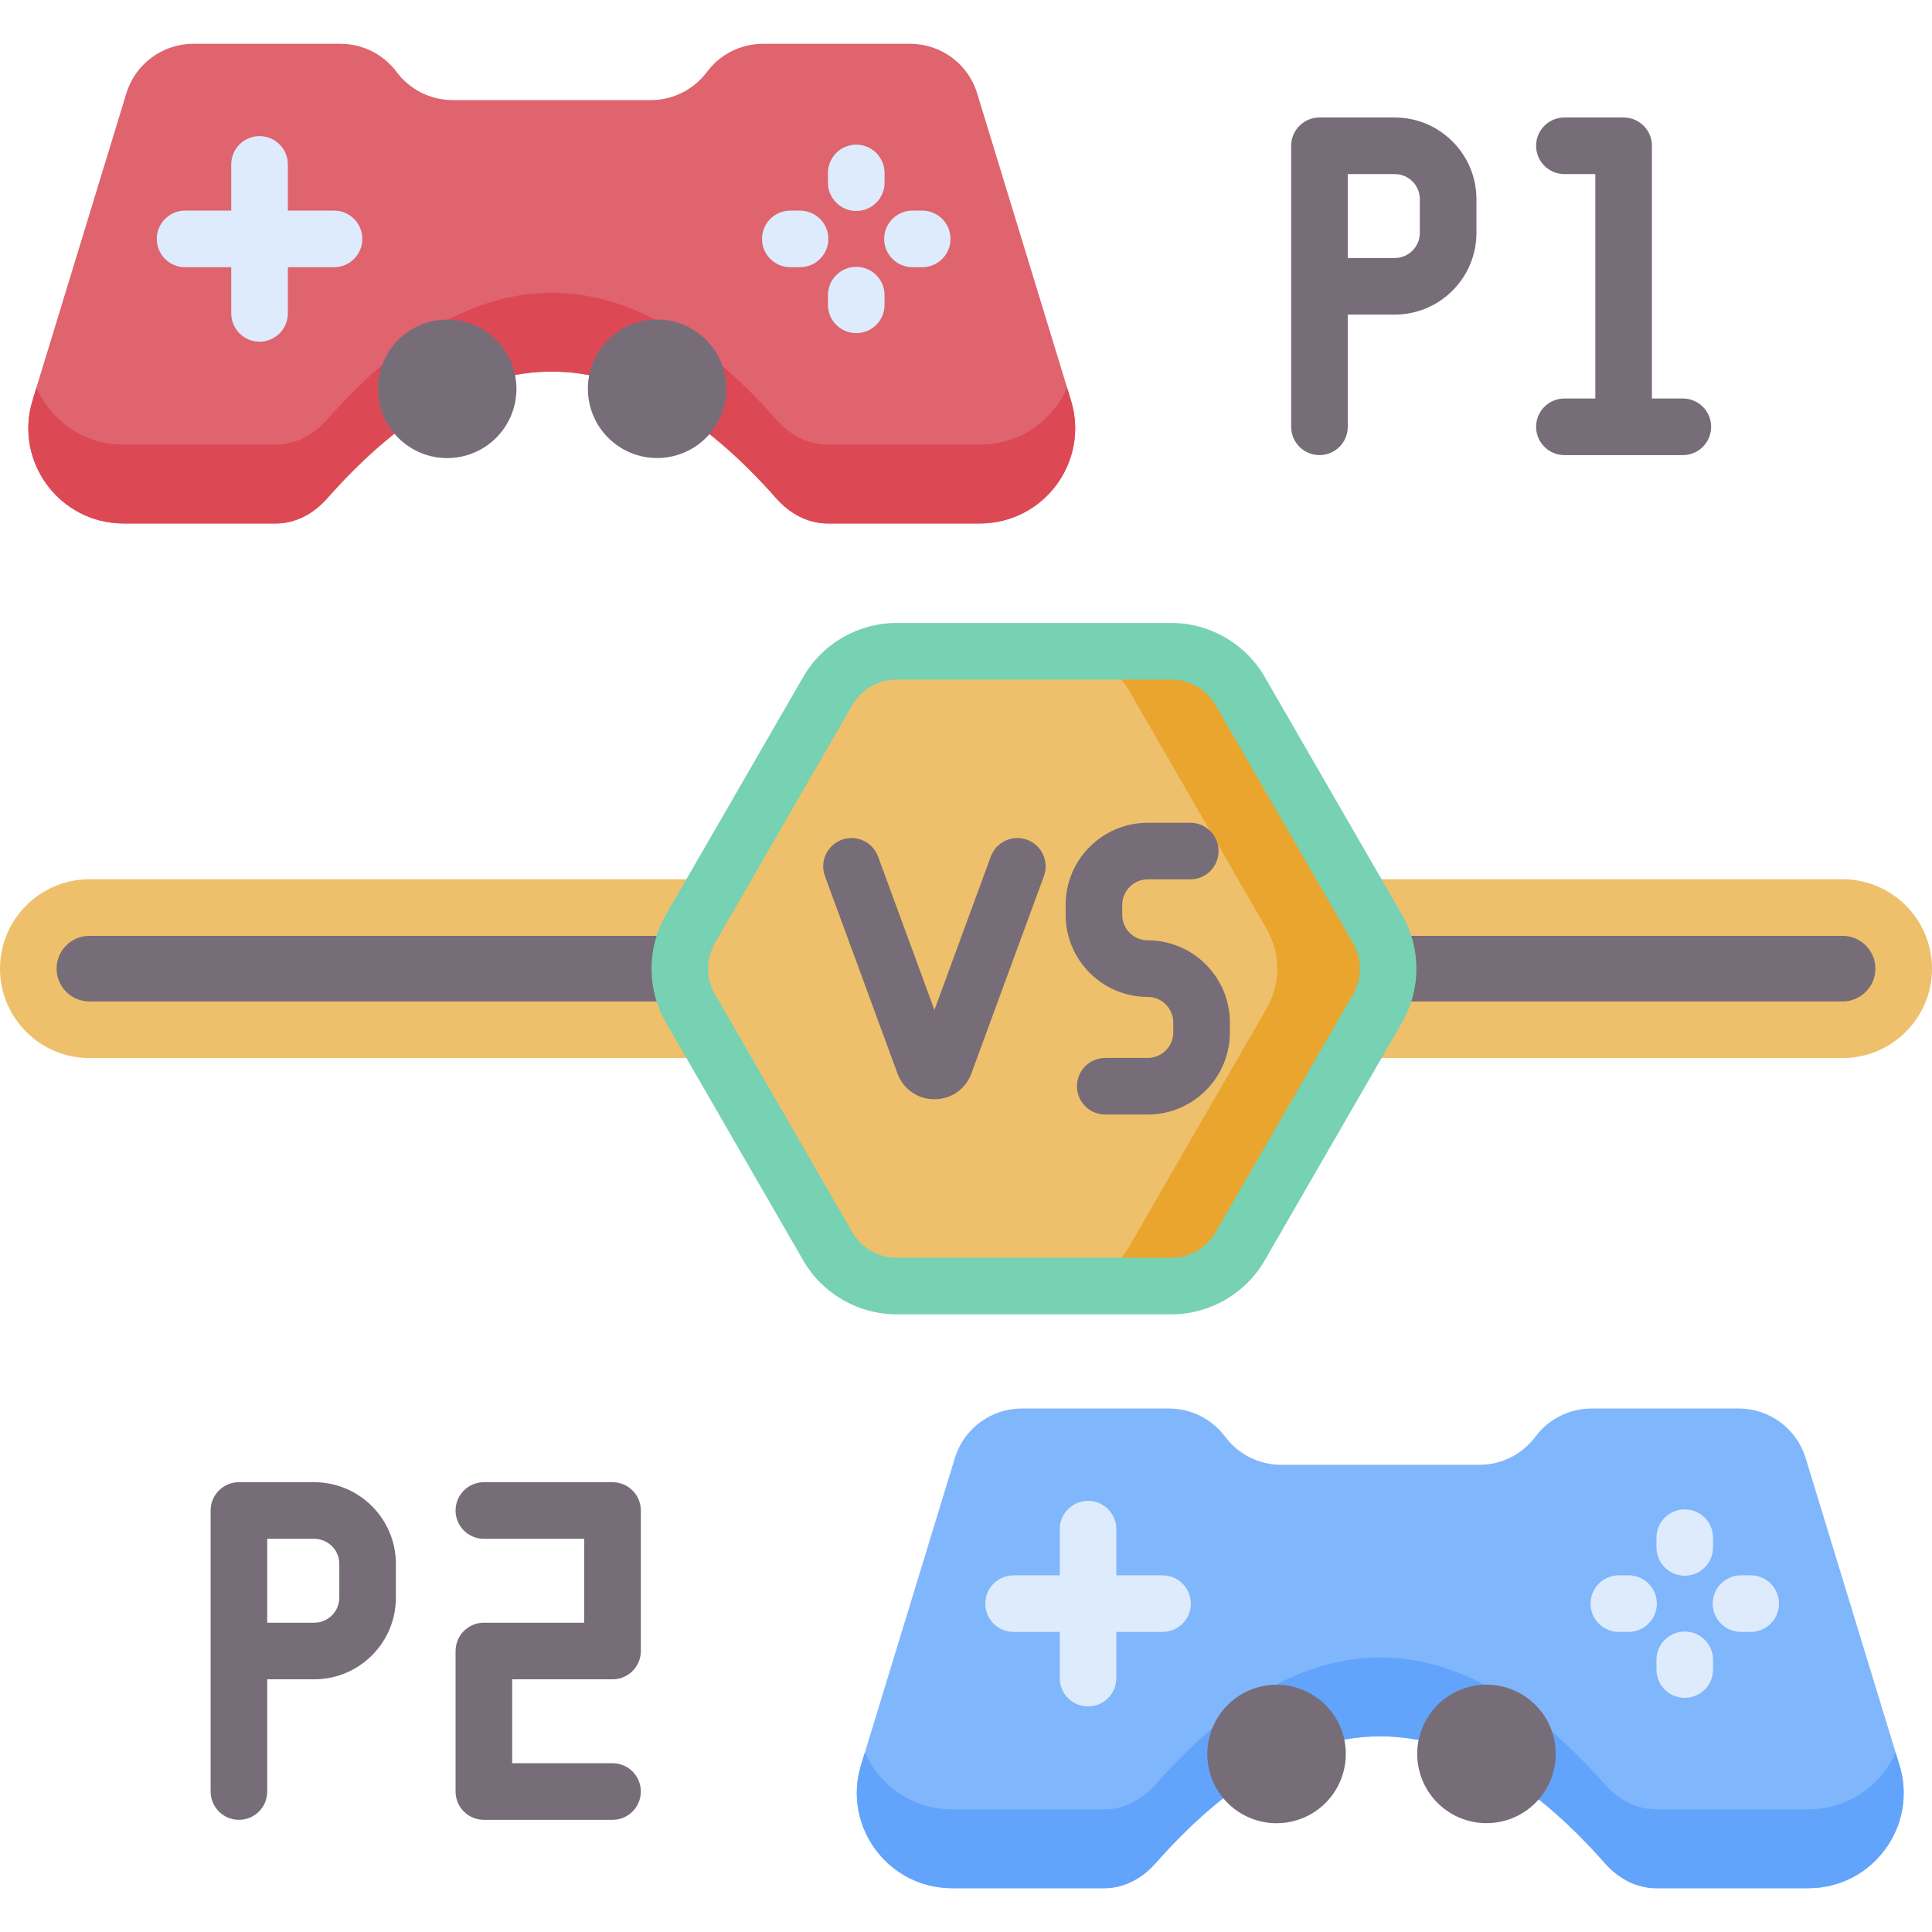
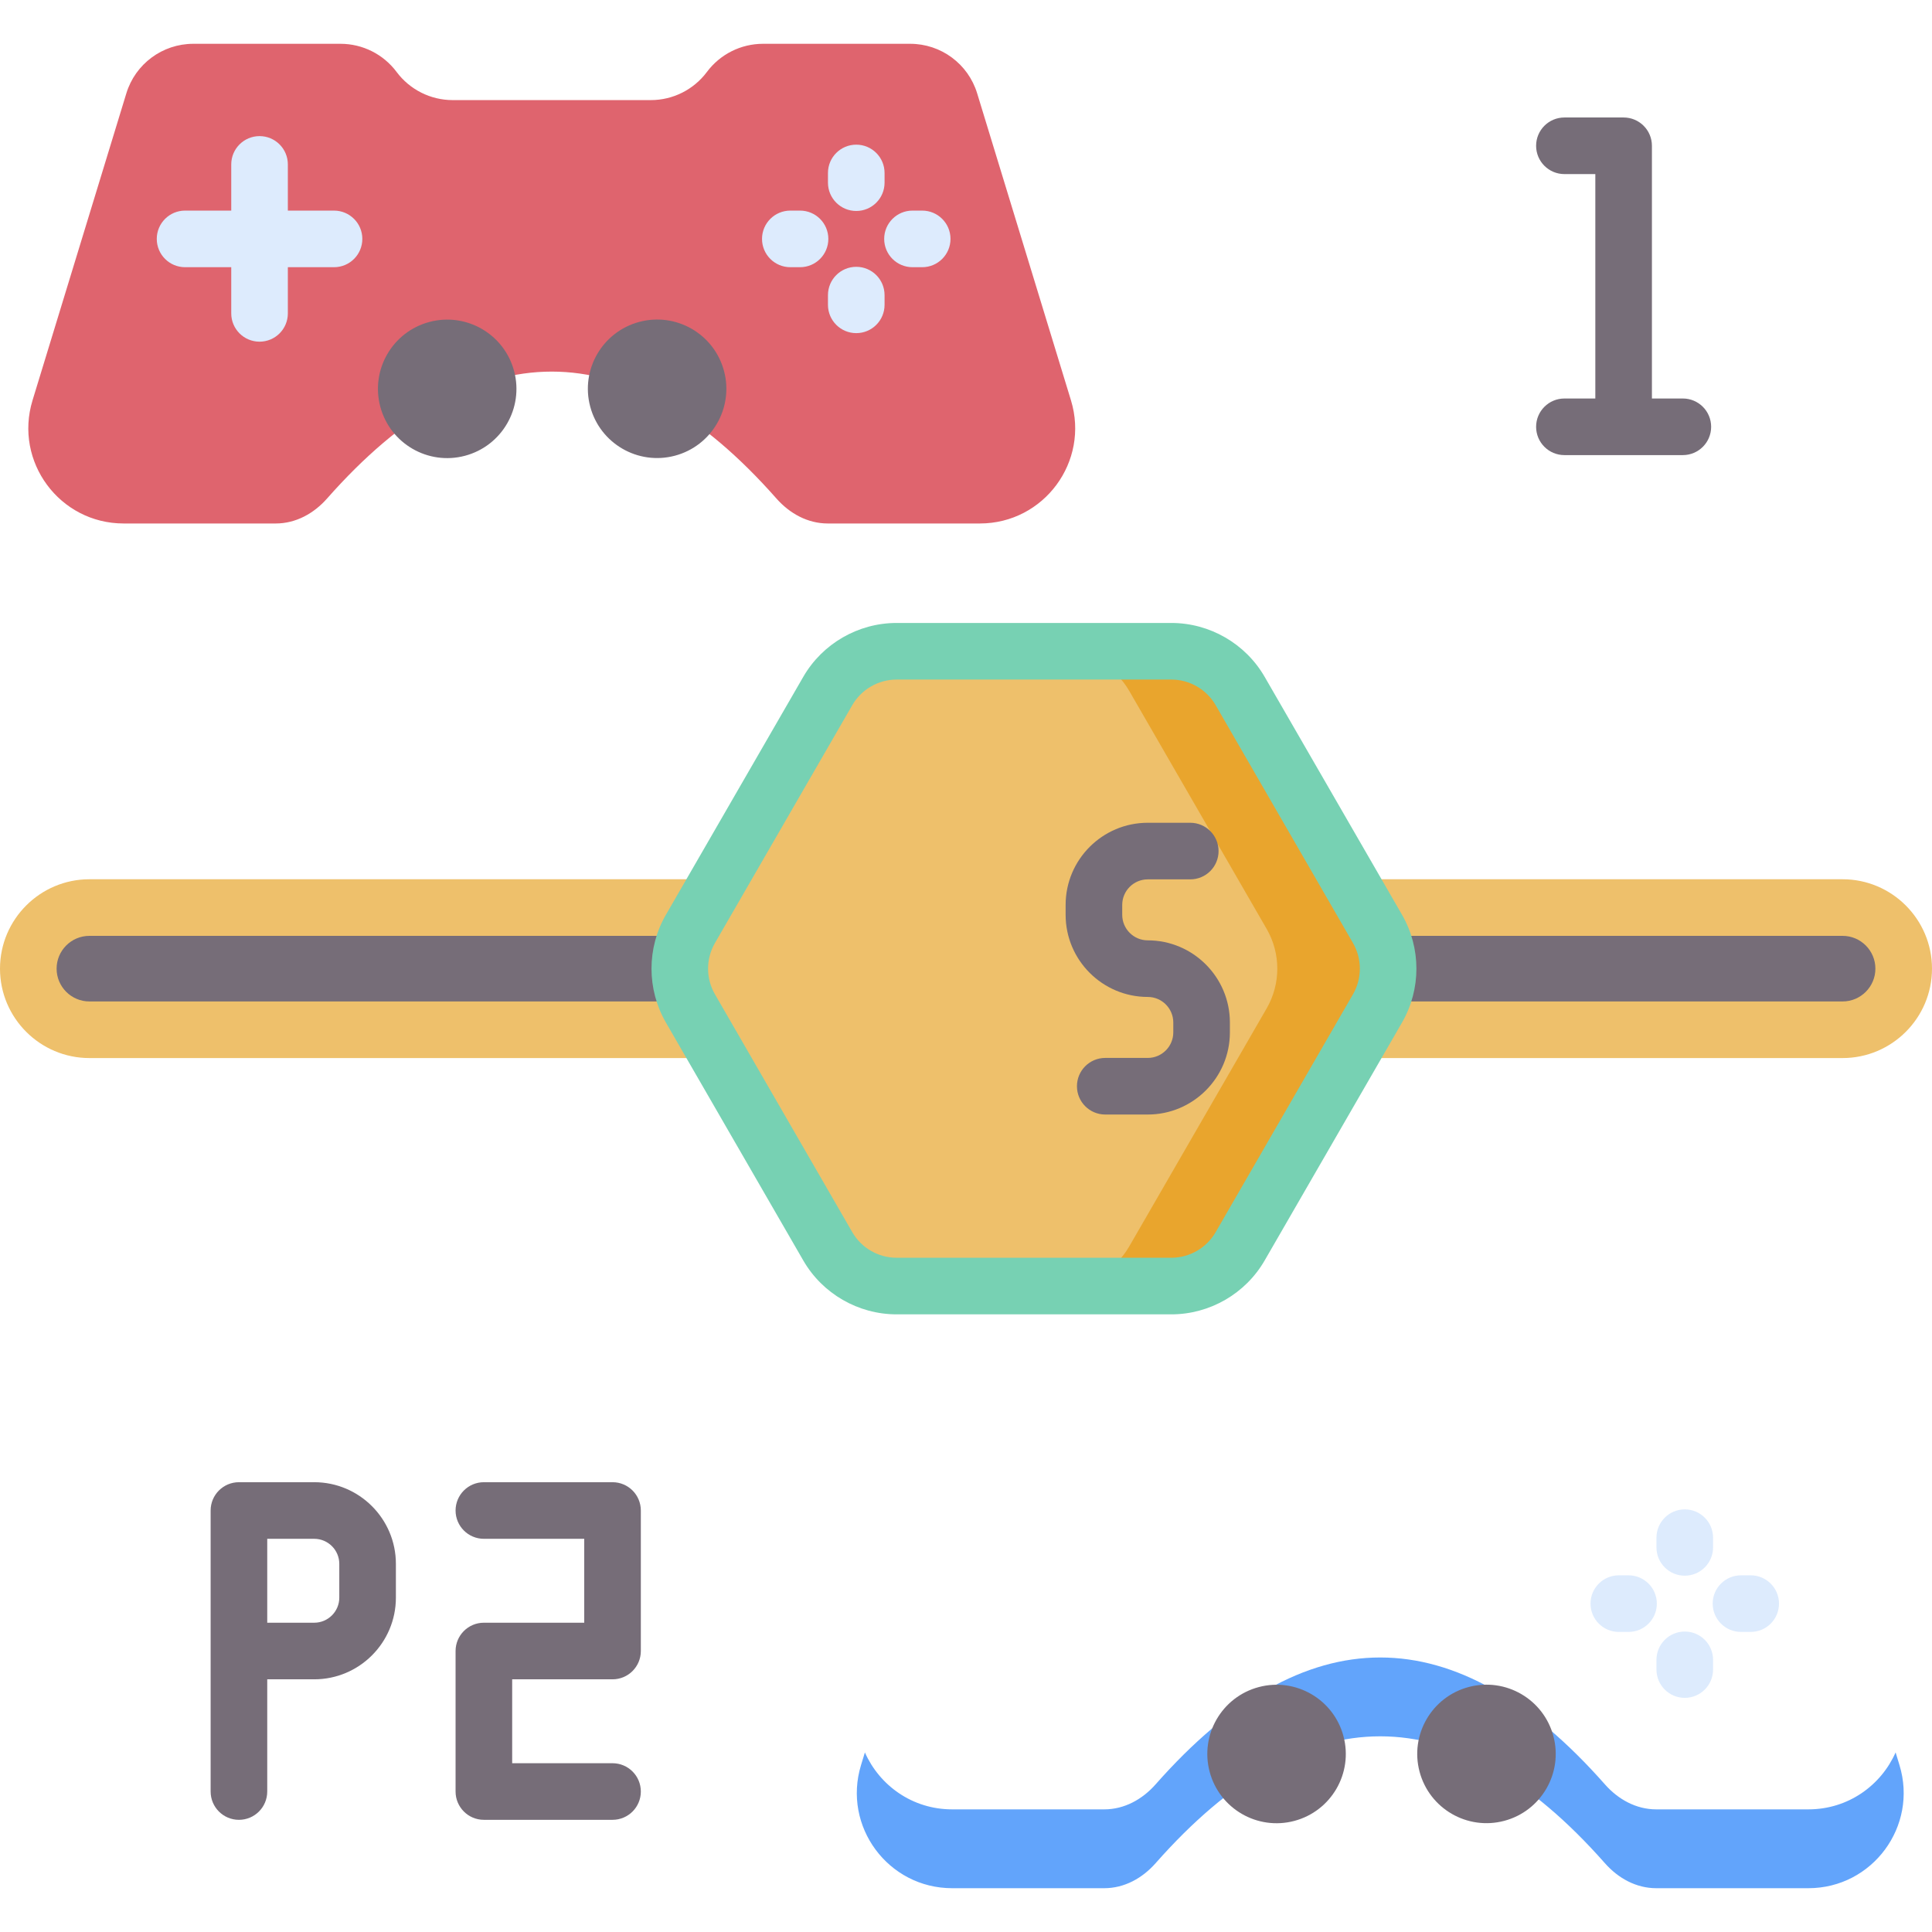
<svg xmlns="http://www.w3.org/2000/svg" id="Capa_1" height="512" viewBox="0 0 512 512" width="512">
  <g>
    <path d="m7.5 256.704c0-8.942 7.249-16.192 16.192-16.192h464.617c8.942 0 16.192 7.249 16.192 16.192 0 8.942-7.249 16.192-16.192 16.192h-464.617c-8.943-.001-16.192-7.25-16.192-16.192z" fill="#766d78" />
    <path d="m488.309 280.396h-464.618c-13.063 0-23.691-10.628-23.691-23.693 0-13.063 10.628-23.691 23.691-23.691h464.617c13.063 0 23.691 10.628 23.691 23.691.001 13.065-10.627 23.693-23.69 23.693zm-464.618-32.384c-4.793 0-8.691 3.899-8.691 8.691 0 4.793 3.898 8.692 8.691 8.692h464.617c4.793 0 8.691-3.899 8.691-8.692 0-4.792-3.898-8.691-8.691-8.691z" fill="#eec06b" />
    <path d="m219.359 138.727h40.316c16.966 0 29.103-16.4 24.145-32.625l-24.864-81.369c-2.383-7.799-9.581-13.126-17.736-13.126h-39.013c-5.856 0-11.368 2.766-14.868 7.46s-9.012 7.46-14.868 7.46h-52.501c-5.856 0-11.368-2.766-14.868-7.46-3.5-4.695-9.012-7.46-14.868-7.46h-39.014c-8.155 0-15.353 5.327-17.736 13.126l-24.865 81.369c-4.958 16.225 7.179 32.625 24.145 32.625h40.316c5.31 0 10.088-2.64 13.601-6.622 39.553-44.837 79.524-44.837 119.077 0 3.512 3.982 8.291 6.622 13.601 6.622z" fill="#df646e" />
-     <path d="m282.794 102.745c-3.855 8.723-12.549 15.09-23.119 15.09h-40.316c-5.31 0-10.088-2.64-13.601-6.622-39.553-44.837-79.524-44.837-119.077 0-3.513 3.982-8.291 6.622-13.601 6.622h-40.316c-10.57 0-19.264-6.367-23.119-15.09l-1.026 3.357c-4.958 16.225 7.179 32.625 24.145 32.625h40.316c5.31 0 10.088-2.64 13.601-6.622 39.553-44.837 79.524-44.837 119.077 0 3.513 3.982 8.291 6.622 13.601 6.622h40.316c16.966 0 29.103-16.4 24.145-32.625z" fill="#dc4955" />
    <ellipse cx="118.418" cy="103.04" fill="#766d78" rx="18.338" ry="18.338" transform="matrix(.967 -.257 .257 .967 -22.48 33.846)" />
    <ellipse cx="174.021" cy="103.04" fill="#766d78" rx="18.338" ry="18.338" transform="matrix(.967 -.257 .257 .967 -20.617 48.118)" />
    <path d="m88.522 55.811h-12.238v-12.24c0-4.143-3.357-7.5-7.5-7.5s-7.5 3.357-7.5 7.5v12.239h-12.238c-4.143 0-7.5 3.357-7.5 7.5s3.357 7.5 7.5 7.5h12.238v12.238c0 4.143 3.357 7.5 7.5 7.5s7.5-3.357 7.5-7.5v-12.237h12.238c4.143 0 7.5-3.357 7.5-7.5s-3.357-7.5-7.5-7.5z" fill="#ddebfd" />
    <g fill="#ddebfd">
      <g>
        <path d="m226.918 55.911c-4.143 0-7.5-3.357-7.5-7.5v-2.575c0-4.143 3.357-7.5 7.5-7.5s7.5 3.357 7.5 7.5v2.575c0 4.143-3.357 7.5-7.5 7.5z" />
        <path d="m226.918 88.284c-4.143 0-7.5-3.357-7.5-7.5v-2.575c0-4.143 3.357-7.5 7.5-7.5s7.5 3.357 7.5 7.5v2.575c0 4.143-3.357 7.5-7.5 7.5z" />
      </g>
      <g>
        <path d="m244.392 70.811h-2.574c-4.143 0-7.5-3.357-7.5-7.5s3.357-7.5 7.5-7.5h2.574c4.143 0 7.5 3.357 7.5 7.5s-3.358 7.5-7.5 7.5z" />
        <path d="m212.019 70.811h-2.575c-4.143 0-7.5-3.357-7.5-7.5s3.357-7.5 7.5-7.5h2.575c4.143 0 7.5 3.357 7.5 7.5s-3.358 7.5-7.5 7.5z" />
      </g>
    </g>
-     <path d="m438.92 500.393h40.316c16.966 0 29.103-16.4 24.145-32.625l-24.864-81.369c-2.383-7.799-9.581-13.126-17.736-13.126h-39.013c-5.856 0-11.368 2.766-14.868 7.46-3.5 4.695-9.012 7.46-14.868 7.46h-52.502c-5.856 0-11.368-2.766-14.868-7.46-3.5-4.695-9.012-7.46-14.868-7.46h-39.013c-8.155 0-15.353 5.327-17.736 13.126l-24.864 81.369c-4.958 16.225 7.179 32.625 24.145 32.625h40.316c5.31 0 10.088-2.64 13.601-6.622 39.553-44.837 79.524-44.837 119.077 0 3.511 3.982 8.29 6.622 13.6 6.622z" fill="#80b6fc" />
    <path d="m502.355 464.411c-3.855 8.723-12.549 15.09-23.119 15.09h-40.316c-5.31 0-10.088-2.64-13.601-6.622-39.552-44.837-79.524-44.837-119.077 0-3.513 3.982-8.291 6.622-13.601 6.622h-40.316c-10.57 0-19.264-6.367-23.119-15.09l-1.026 3.357c-4.958 16.225 7.179 32.625 24.145 32.625h40.316c5.31 0 10.088-2.64 13.601-6.622 39.553-44.837 79.524-44.837 119.077 0 3.513 3.982 8.291 6.622 13.601 6.622h40.316c16.966 0 29.103-16.4 24.145-32.625z" fill="#62a4fb" />
    <ellipse cx="337.979" cy="464.705" fill="#766d78" rx="18.338" ry="18.338" transform="matrix(.967 -.257 .257 .967 -107.953 102.316)" />
    <ellipse cx="393.582" cy="464.705" fill="#766d78" rx="18.338" ry="18.338" transform="matrix(.967 -.257 .257 .967 -106.09 116.588)" />
-     <path d="m308.084 417.476h-12.239v-12.238c0-4.143-3.357-7.5-7.5-7.5s-7.5 3.357-7.5 7.5v12.238h-12.238c-4.143 0-7.5 3.357-7.5 7.5s3.357 7.5 7.5 7.5h12.238v12.239c0 4.143 3.357 7.5 7.5 7.5s7.5-3.357 7.5-7.5v-12.239h12.239c4.143 0 7.5-3.357 7.5-7.5s-3.357-7.5-7.5-7.5z" fill="#ddebfd" />
    <g fill="#ddebfd">
      <g>
        <path d="m446.479 417.576c-4.143 0-7.5-3.357-7.5-7.5v-2.574c0-4.143 3.357-7.5 7.5-7.5s7.5 3.357 7.5 7.5v2.574c0 4.143-3.358 7.5-7.5 7.5z" />
        <path d="m446.479 449.95c-4.143 0-7.5-3.357-7.5-7.5v-2.575c0-4.143 3.357-7.5 7.5-7.5s7.5 3.357 7.5 7.5v2.575c0 4.143-3.358 7.5-7.5 7.5z" />
      </g>
      <g>
        <path d="m463.953 432.476h-2.575c-4.143 0-7.5-3.357-7.5-7.5s3.357-7.5 7.5-7.5h2.575c4.143 0 7.5 3.357 7.5 7.5s-3.357 7.5-7.5 7.5z" />
        <path d="m431.579 432.476h-2.574c-4.143 0-7.5-3.357-7.5-7.5s3.357-7.5 7.5-7.5h2.574c4.143 0 7.5 3.357 7.5 7.5s-3.357 7.5-7.5 7.5z" />
      </g>
    </g>
    <path d="m310.415 172.591h-72.807c-7.524 0-14.476 4.014-18.238 10.53l-36.404 63.053c-3.762 6.516-3.762 14.544 0 21.06l36.404 63.053c3.762 6.516 10.714 10.53 18.238 10.53h72.807c7.524 0 14.476-4.014 18.238-10.53l36.404-63.053c3.762-6.516 3.762-14.544 0-21.06l-36.404-63.053c-3.762-6.516-10.714-10.53-18.238-10.53z" fill="#eec06b" />
    <path d="m365.057 246.174-36.404-63.053c-3.762-6.516-10.714-10.53-18.238-10.53h-29.379c7.524 0 14.476 4.014 18.238 10.53l36.404 63.053c3.762 6.516 3.762 14.543 0 21.06l-36.404 63.053c-3.762 6.516-10.714 10.53-18.238 10.53h29.379c7.524 0 14.476-4.014 18.238-10.53l36.404-63.053c3.762-6.517 3.762-14.545 0-21.06z" fill="#e9a52d" />
    <path d="m310.415 348.316h-72.808c-10.172 0-19.649-5.472-24.733-14.28l-36.403-63.053c-5.087-8.808-5.087-19.752 0-28.561l36.403-63.053c5.085-8.808 14.563-14.279 24.733-14.279h72.808c10.171 0 19.648 5.472 24.733 14.279l36.403 63.054c5.085 8.809 5.085 19.751 0 28.56l-36.403 63.053c-5.085 8.809-14.561 14.28-24.733 14.28zm-72.808-168.225c-4.829 0-9.329 2.598-11.743 6.779l-36.403 63.054c-2.415 4.183-2.415 9.377 0 13.559l36.403 63.054c2.414 4.183 6.914 6.78 11.743 6.78h72.808c4.829 0 9.329-2.598 11.743-6.779l36.403-63.054c2.414-4.182 2.414-9.378 0-13.56l-36.403-63.054c-2.414-4.182-6.914-6.779-11.743-6.779z" fill="#77d1b3" />
    <g fill="#766d78">
-       <path d="m247.634 291.316c-4.425 0-8.271-2.684-9.798-6.837l-19.218-52.302c-1.429-3.889.565-8.198 4.453-9.627 3.893-1.432 8.198.566 9.627 4.453l14.935 40.646 14.934-40.646c1.429-3.887 5.734-5.886 9.627-4.453 3.888 1.429 5.882 5.738 4.453 9.627l-19.217 52.301c-1.526 4.153-5.371 6.838-9.796 6.838z" />
      <path d="m304.167 295.362h-11.266c-4.143 0-7.5-3.357-7.5-7.5s3.357-7.5 7.5-7.5h11.266c3.73 0 6.766-3.035 6.766-6.766v-2.628c0-3.73-3.035-6.766-6.766-6.766-12.002 0-21.766-9.764-21.766-21.766v-2.628c0-12.002 9.764-21.766 21.766-21.766h11.266c4.143 0 7.5 3.357 7.5 7.5s-3.357 7.5-7.5 7.5h-11.266c-3.73 0-6.766 3.035-6.766 6.766v2.628c0 3.73 3.035 6.766 6.766 6.766 12.002 0 21.766 9.764 21.766 21.766v2.628c0 12.003-9.764 21.766-21.766 21.766z" />
      <g>
        <path d="m162.328 445.036c4.143 0 7.5-3.357 7.5-7.5v-37.236c0-4.143-3.357-7.5-7.5-7.5h-34.096c-4.143 0-7.5 3.357-7.5 7.5s3.357 7.5 7.5 7.5h26.596v22.236h-26.596c-4.143 0-7.5 3.357-7.5 7.5v37.236c0 4.143 3.357 7.5 7.5 7.5h34.096c4.143 0 7.5-3.357 7.5-7.5s-3.357-7.5-7.5-7.5h-26.596v-22.236z" />
        <path d="m83.272 392.8h-19.952c-4.143 0-7.5 3.357-7.5 7.5v74.473c0 4.143 3.357 7.5 7.5 7.5s7.5-3.357 7.5-7.5v-29.736h12.452c11.935 0 21.644-9.709 21.644-21.643v-8.95c0-11.935-9.709-21.644-21.644-21.644zm6.644 30.594c0 3.663-2.98 6.643-6.644 6.643h-12.452v-22.237h12.452c3.663 0 6.644 2.98 6.644 6.644z" />
      </g>
      <g>
-         <path d="m369.625 31.135h-19.953c-4.143 0-7.5 3.357-7.5 7.5v74.472c0 4.143 3.357 7.5 7.5 7.5s7.5-3.357 7.5-7.5v-29.737h12.453c11.934 0 21.643-9.709 21.643-21.643v-8.95c0-11.933-9.709-21.642-21.643-21.642zm6.643 30.593c0 3.663-2.979 6.643-6.643 6.643h-12.453v-22.236h12.453c3.663 0 6.643 2.979 6.643 6.643z" />
        <path d="m445.97 105.606h-8.193v-66.971c0-4.143-3.357-7.5-7.5-7.5h-15.692c-4.143 0-7.5 3.357-7.5 7.5s3.357 7.5 7.5 7.5h8.192v59.472h-8.192c-4.143 0-7.5 3.357-7.5 7.5s3.357 7.5 7.5 7.5h31.386c4.143 0 7.5-3.357 7.5-7.5s-3.359-7.501-7.501-7.501z" />
      </g>
    </g>
  </g>
</svg>